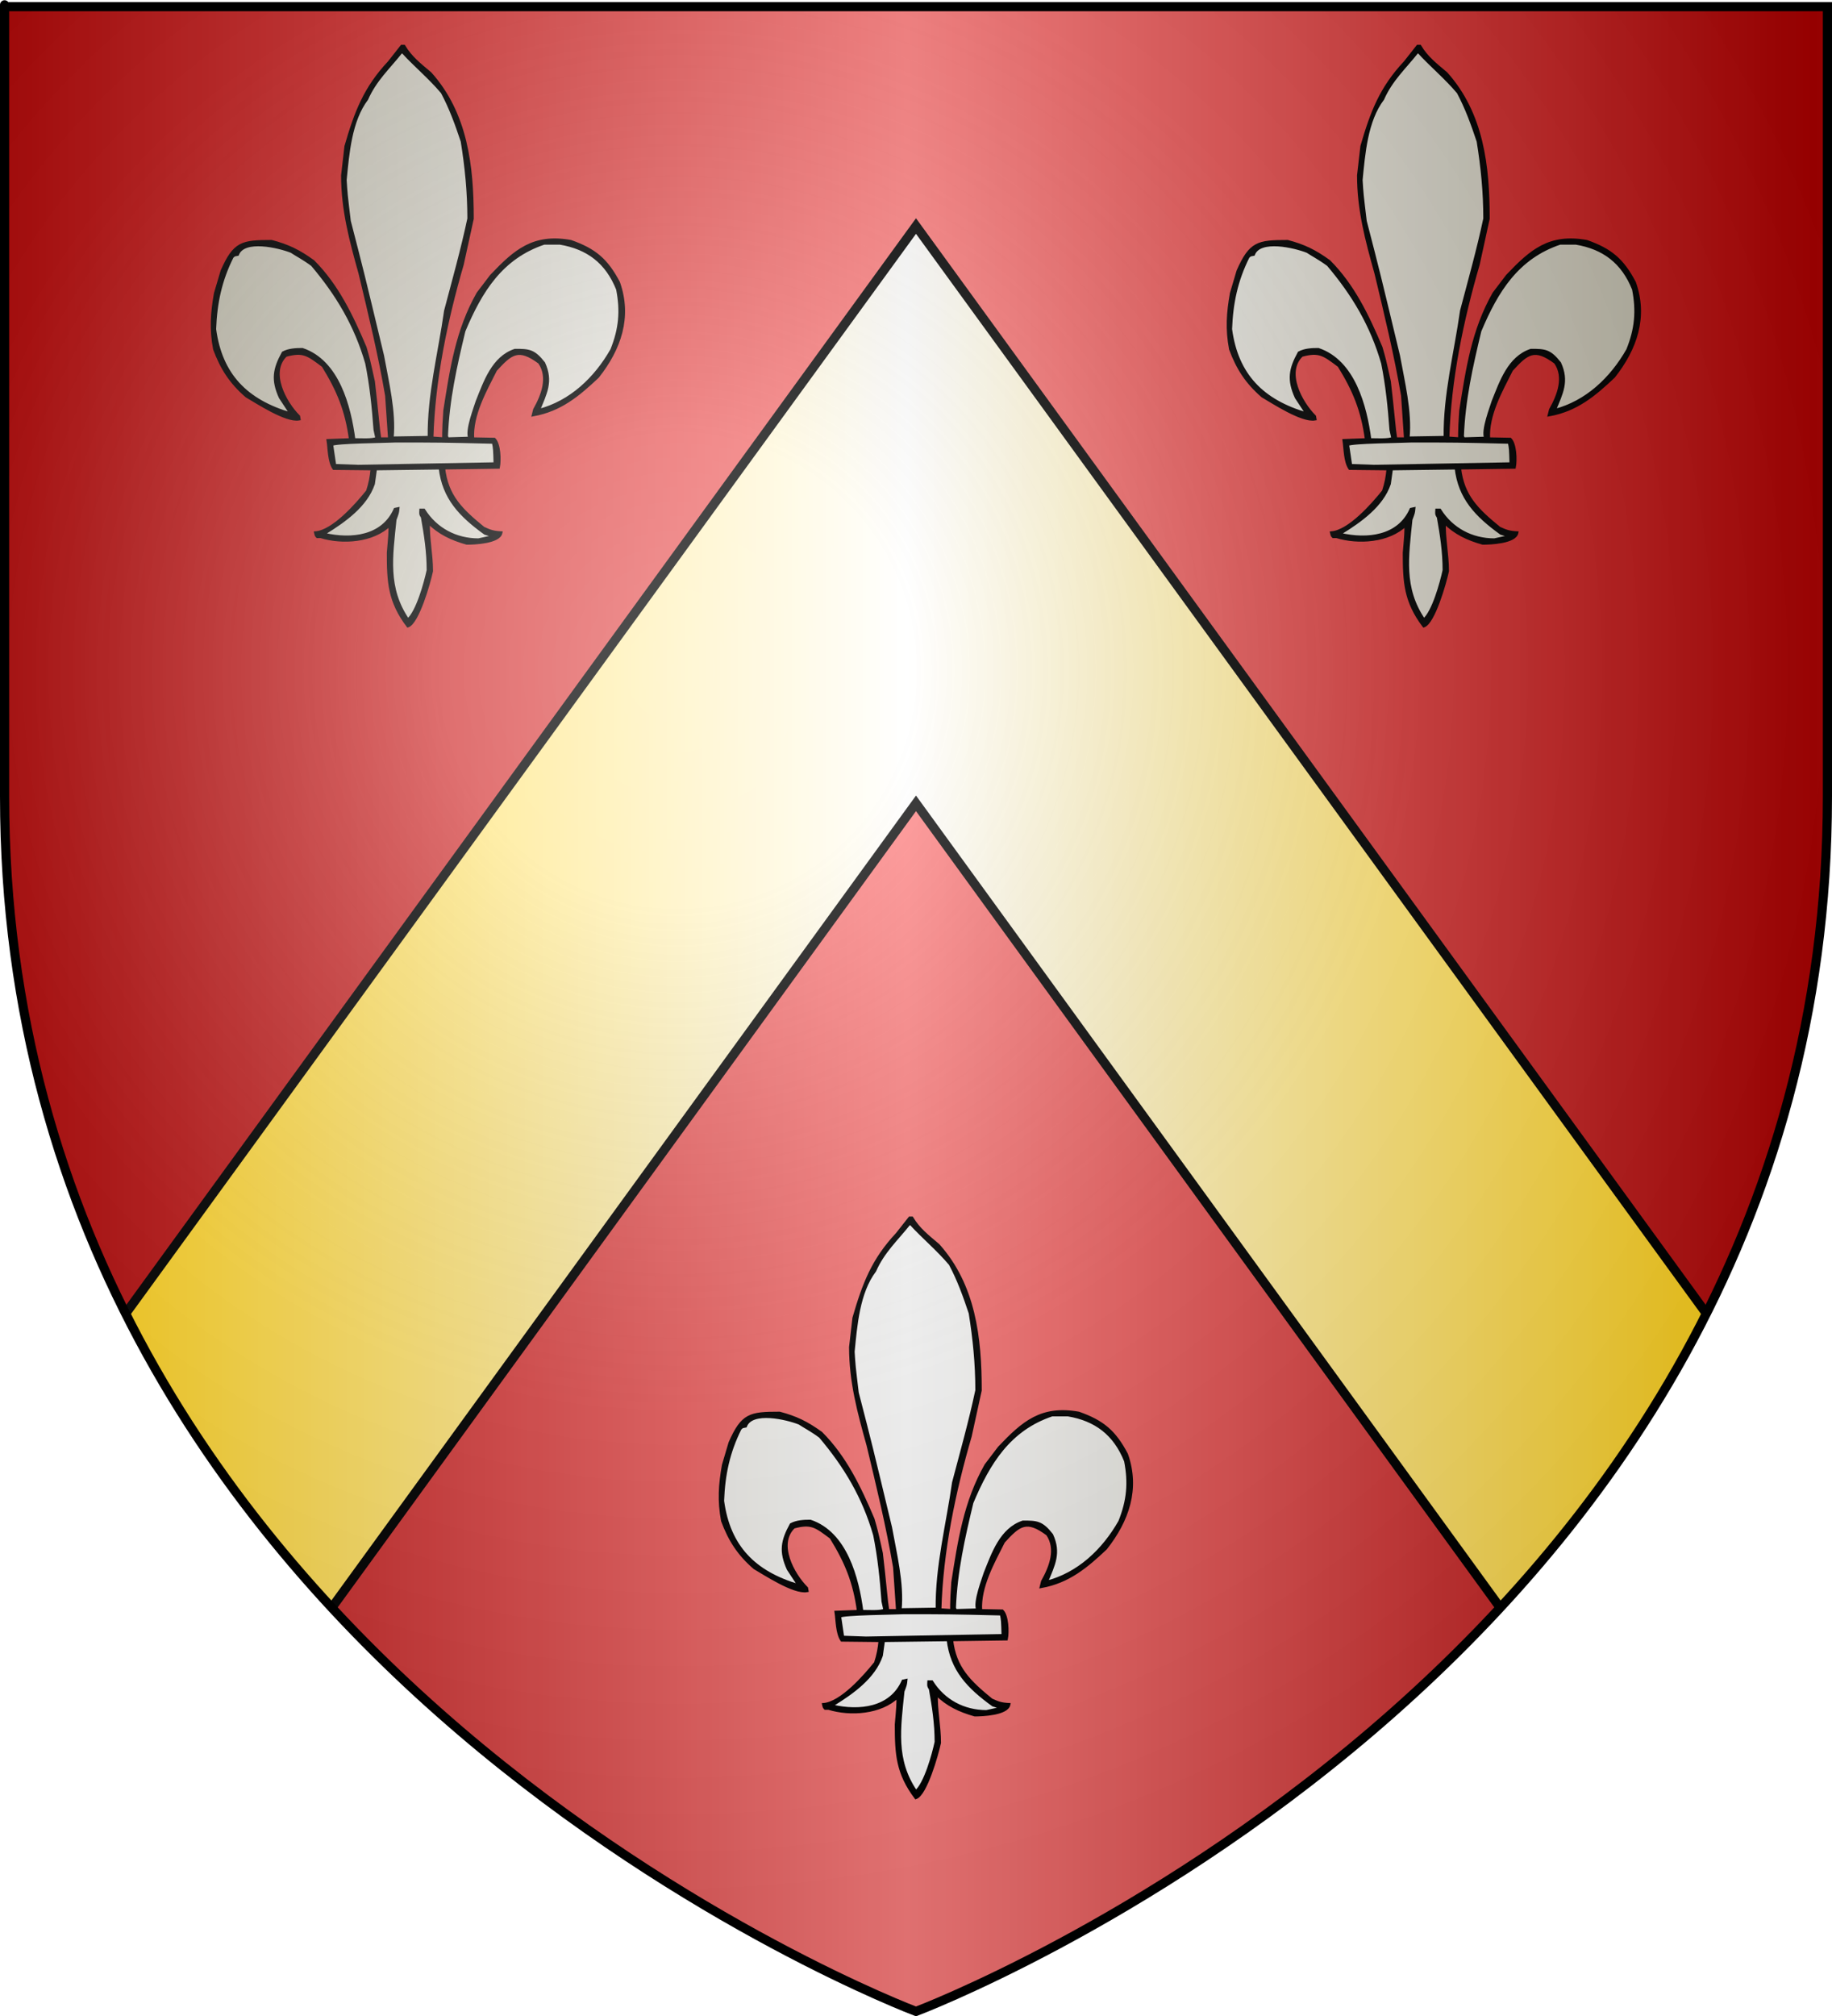
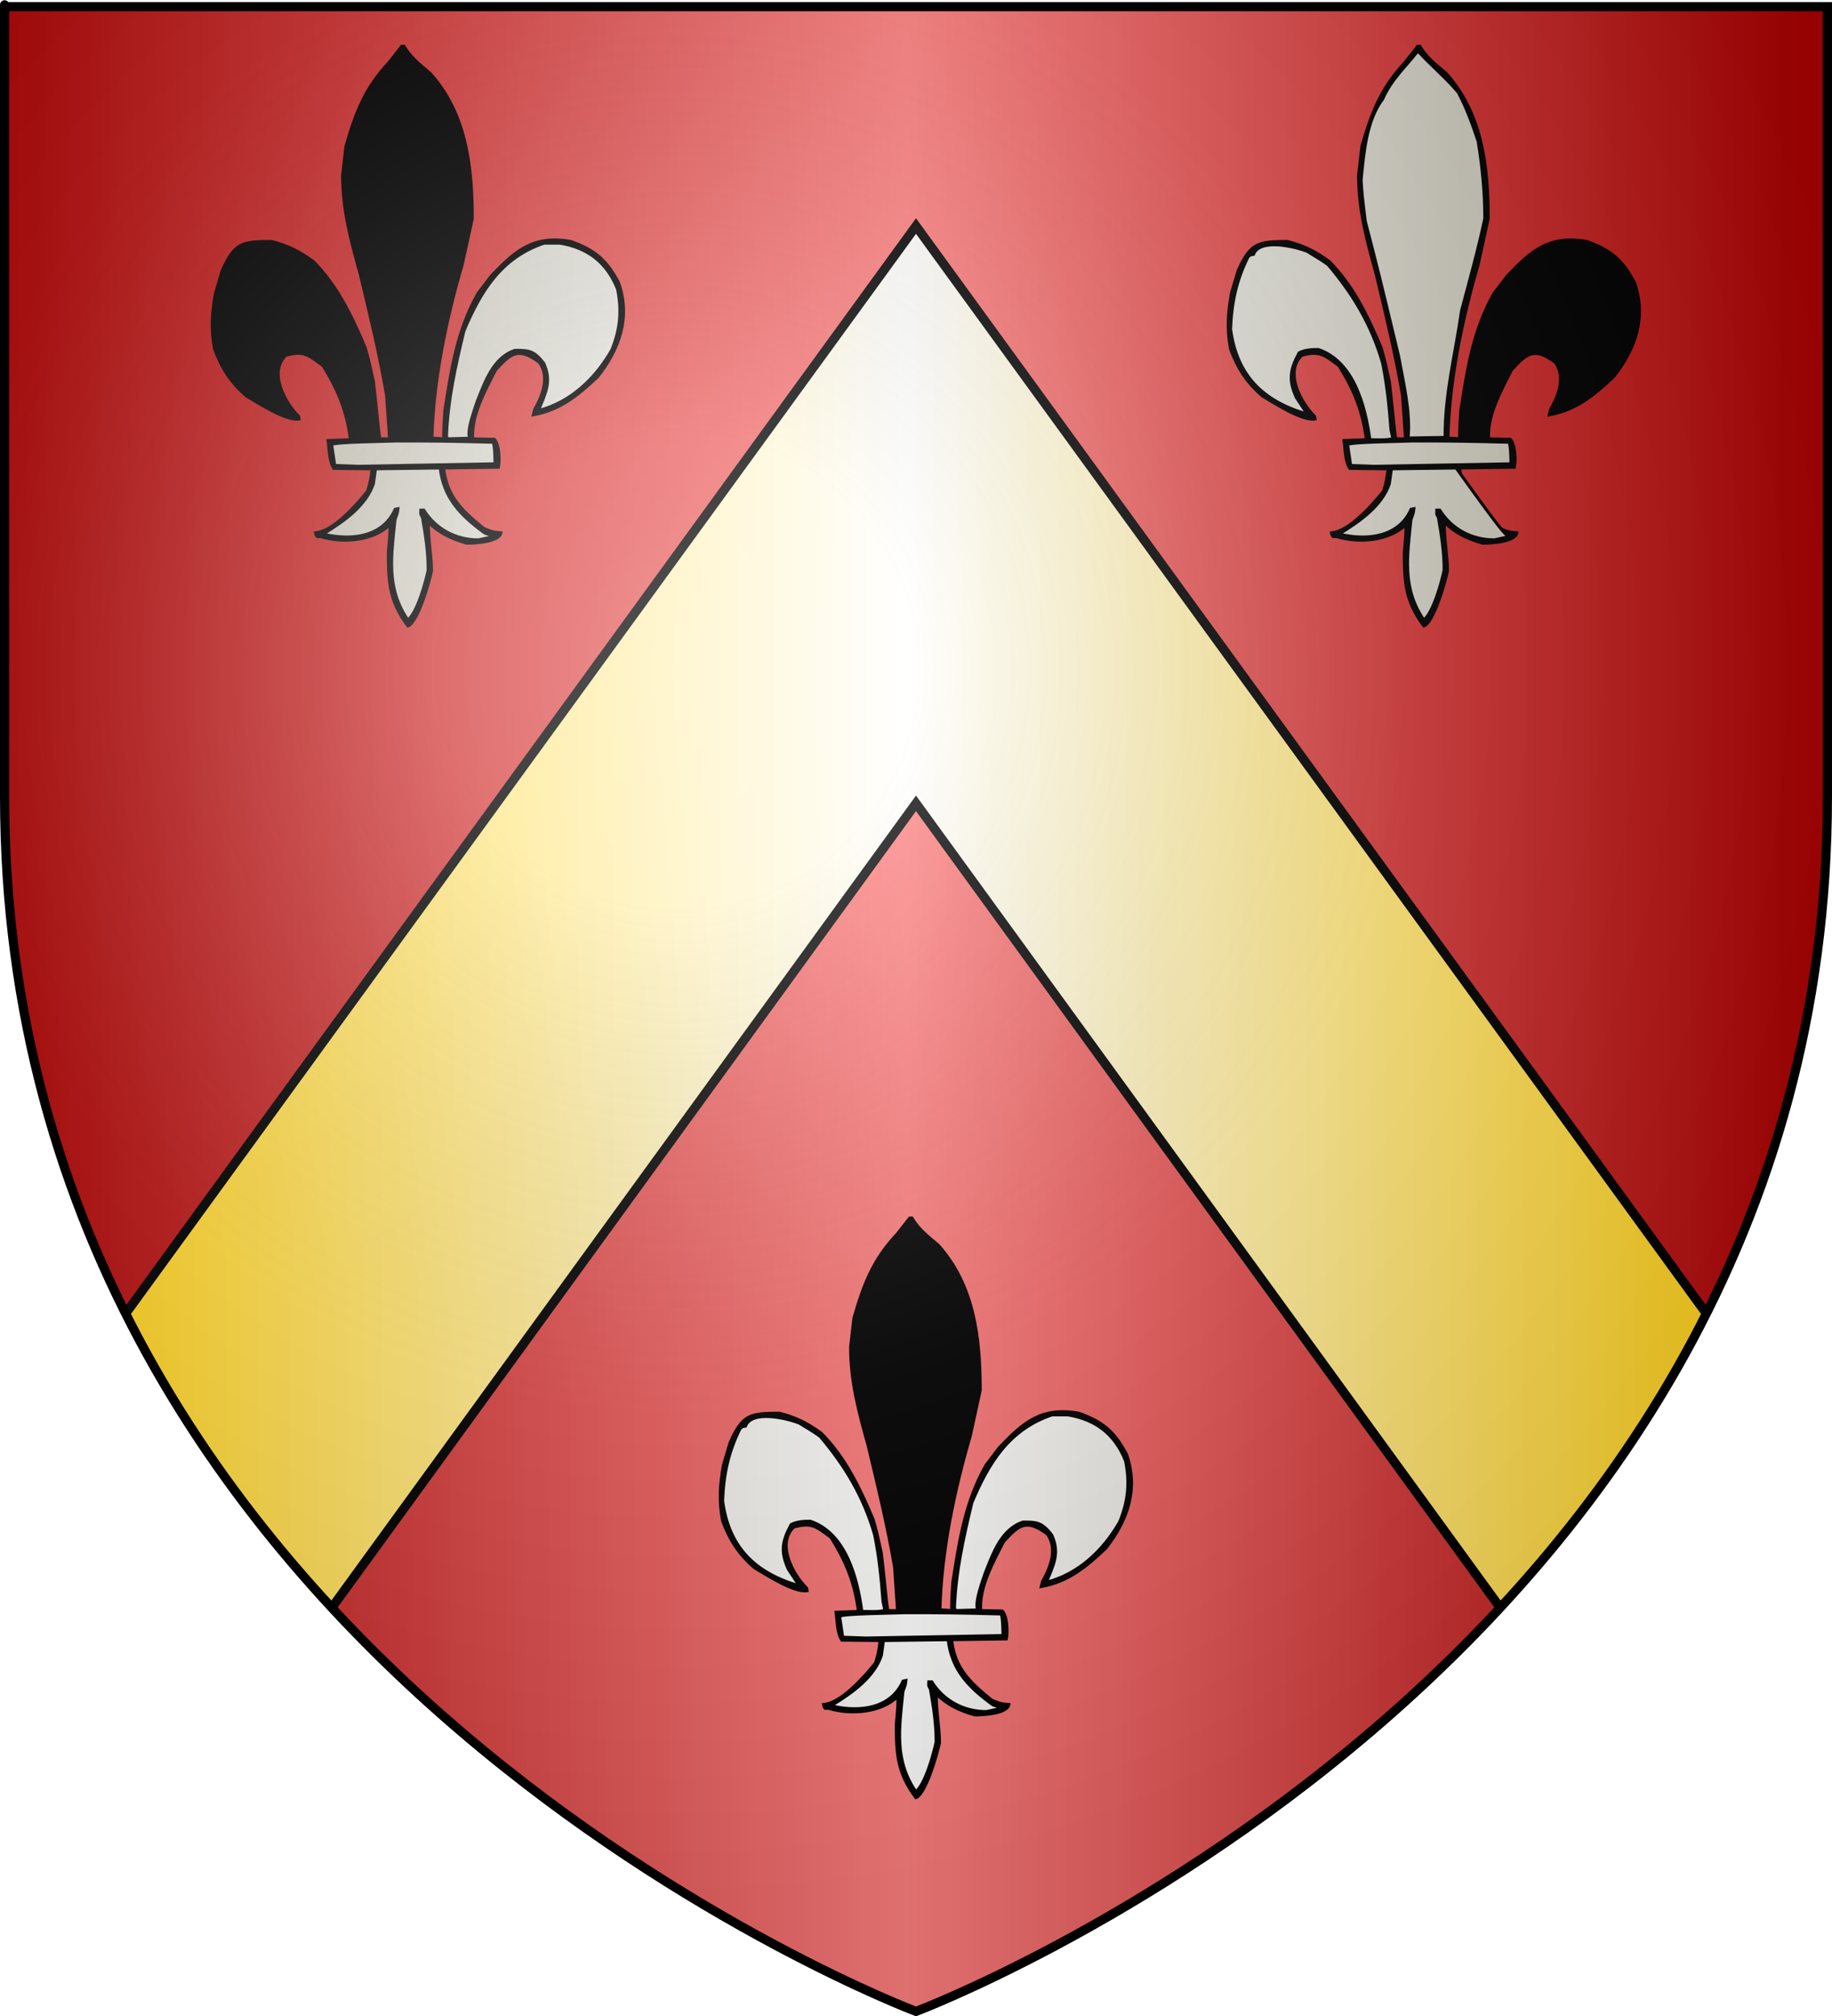
<svg xmlns="http://www.w3.org/2000/svg" xmlns:ns1="http://www.inkscape.org/namespaces/inkscape" xmlns:ns2="http://sodipodi.sourceforge.net/DTD/sodipodi-0.dtd" xmlns:xlink="http://www.w3.org/1999/xlink" height="660" id="svg2" ns1:export-filename="/Users/olivier/Desktop/Blason Rouge/Blason_Vide_3D.png" ns1:export-xdpi="144" ns1:export-ydpi="144" ns1:version="0.44" ns2:docbase="D:\Mes documents\Renaud-Notre Lapin" ns2:docname="Blason_Vide_3D.svg" ns2:version="0.32" version="1.0" width="600">
  <rect width="100%" height="100%" fill="#333333" stroke="none" />
  <ns2:namedview bordercolor="#666666" borderopacity="1.0" gridtolerance="10.0" guidetolerance="10.0" height="660px" id="base" ns1:current-layer="layer3" ns1:cx="396.46229" ns1:cy="478.04383" ns1:pageopacity="0.0" ns1:pageshadow="2" ns1:window-height="712" ns1:window-width="1024" ns1:window-x="-4" ns1:window-y="-4" ns1:zoom="0.44547727" objecttolerance="10.0" pagecolor="#ffffff" showgrid="false" />
  <desc id="desc4">Flag of Canton of Valais (Wallis)</desc>
  <defs id="defs6">
    <linearGradient id="linearGradient2893">
      <stop id="stop2895" offset="0" style="stop-color:white;stop-opacity:0.314;" />
      <stop id="stop2897" offset="0.19" style="stop-color:white;stop-opacity:0.251;" />
      <stop id="stop2901" offset="0.6" style="stop-color:#6b6b6b;stop-opacity:0.125;" />
      <stop id="stop2899" offset="1" style="stop-color:black;stop-opacity:0.125;" />
    </linearGradient>
    <linearGradient id="linearGradient2885">
      <stop id="stop2887" offset="0" style="stop-color:white;stop-opacity:1;" />
      <stop id="stop2891" offset="0.229" style="stop-color:white;stop-opacity:1;" />
      <stop id="stop2889" offset="1" style="stop-color:black;stop-opacity:1;" />
    </linearGradient>
    <linearGradient id="linearGradient2955">
      <stop id="stop2867" offset="0" style="stop-color:#fd0000;stop-opacity:1;" />
      <stop id="stop2873" offset="0.5" style="stop-color:#e77275;stop-opacity:0.659;" />
      <stop id="stop2959" offset="1" style="stop-color:black;stop-opacity:0.323;" />
    </linearGradient>
    <radialGradient cx="225.524" cy="218.901" fx="225.524" fy="218.901" gradientTransform="matrix(-4.167939e-4,2.183,-1.884,-3.599562e-4,615.597,-289.121)" gradientUnits="userSpaceOnUse" id="radialGradient2961" ns1:collect="always" r="300" xlink:href="#linearGradient2955" />
    <polygon id="star" points="0,-1 0.588,0.809 -0.951,-0.309 0.951,-0.309 -0.588,0.809 0,-1 " transform="scale(53,53)" />
    <clipPath id="clip">
-       <path d="M 0,-200 L 0,600 L 300,600 L 300,-200 L 0,-200 z " id="path10" />
-     </clipPath>
+       </clipPath>
    <radialGradient cx="225.524" cy="218.901" fx="225.524" fy="218.901" gradientTransform="matrix(-4.167939e-4,2.183,-1.884,-3.599562e-4,615.597,-289.121)" gradientUnits="userSpaceOnUse" id="radialGradient1911" ns1:collect="always" r="300" xlink:href="#linearGradient2955" />
    <radialGradient cx="225.524" cy="218.901" fx="225.524" fy="218.901" gradientTransform="matrix(0,1.749,-1.593,-1.049767e-7,551.788,-191.29)" gradientUnits="userSpaceOnUse" id="radialGradient2865" ns1:collect="always" r="300" xlink:href="#linearGradient2955" />
    <radialGradient cx="225.524" cy="218.901" fx="225.524" fy="218.901" gradientTransform="matrix(0,1.386,-1.323,-5.741131e-8,-158.082,-109.541)" gradientUnits="userSpaceOnUse" id="radialGradient2871" ns1:collect="always" r="300" xlink:href="#linearGradient2955" />
    <radialGradient cx="221.445" cy="226.331" fx="221.445" fy="226.331" gradientTransform="matrix(1.353,0,0,1.349,-77.629,-85.747)" gradientUnits="userSpaceOnUse" id="radialGradient3163" ns1:collect="always" r="300" xlink:href="#linearGradient2893" />
    <linearGradient gradientUnits="userSpaceOnUse" id="linearGradientgueules" spreadMethod="reflect" x1="297" x2="0" y1="100" y2="100">
      <stop id="stop31393" offset="0.000" style="stop-color:#ff8080;stop-opacity:1.000;" />
      <stop id="stop31394" offset="1.000" style="stop-color:#aa0000;stop-opacity:1.000;" />
    </linearGradient>
    <linearGradient gradientUnits="userSpaceOnUse" id="linearGradientazur" spreadMethod="reflect" x1="297" x2="0" y1="100" y2="100">
      <stop id="stop31395" offset="0.000" style="stop-color:#80b3ff;stop-opacity:1.000;" />
      <stop id="stop31396" offset="1.000" style="stop-color:#002255;stop-opacity:1.000;" />
    </linearGradient>
    <linearGradient gradientUnits="userSpaceOnUse" id="linearGradientsinople" spreadMethod="reflect" x1="297" x2="0" y1="100" y2="100">
      <stop id="stop31397" offset="0.000" style="stop-color:#80ffb3;stop-opacity:1.000;" />
      <stop id="stop31398" offset="1.000" style="stop-color:#003200;stop-opacity:1.000;" />
    </linearGradient>
    <linearGradient gradientUnits="userSpaceOnUse" id="linearGradientsable" spreadMethod="reflect" x1="297" x2="0" y1="100" y2="100">
      <stop id="stop31399" offset="0.000" style="stop-color:#b3b3b3;stop-opacity:1.000;" />
      <stop id="stop31400" offset="1.000" style="stop-color:#333333;stop-opacity:1.000;" />
    </linearGradient>
    <linearGradient gradientUnits="userSpaceOnUse" id="linearGradientor" spreadMethod="reflect" x1="297" x2="0" y1="100" y2="100">
      <stop id="stop31401" offset="0.000" style="stop-color:#ffffff;stop-opacity:1.000;" />
      <stop id="stop31402" offset="1.000" style="stop-color:#ffcc00;stop-opacity:1.000;" />
    </linearGradient>
    <linearGradient gradientUnits="userSpaceOnUse" id="linearGradientargent" spreadMethod="reflect" x1="297" x2="0" y1="100" y2="100">
      <stop id="stop31403" offset="0.000" style="stop-color:#ffffff;stop-opacity:1.000;" />
      <stop id="stop31404" offset="1.000" style="stop-color:#aca793;stop-opacity:1.000;" />
    </linearGradient>
    <linearGradient gradientUnits="userSpaceOnUse" id="linearGradientpourpre" spreadMethod="reflect" x1="297" x2="0" y1="100" y2="100">
      <stop id="stop31405" offset="0.000" style="stop-color:#ffffff;stop-opacity:1.000;" />
      <stop id="stop31406" offset="1.000" style="stop-color:#d576ad;stop-opacity:1.000;" />
    </linearGradient>
    <linearGradient gradientUnits="userSpaceOnUse" id="linearGradientcarnation" spreadMethod="reflect" x1="297" x2="0" y1="100" y2="100">
      <stop id="stop31407" offset="0.000" style="stop-color:#ffffff;stop-opacity:1.000;" />
      <stop id="stop31408" offset="1.000" style="stop-color:#ffc282;stop-opacity:1.000;" />
    </linearGradient>
  </defs>
  <g id="layer3" ns1:groupmode="layer" ns1:label="Fond écu" style="display:inline">
    <path d="M 300.000,658.500 C 300.000,658.500 598.500,546.180 598.500,260.728 C 598.500,-24.723 598.500,2.176 598.500,2.176 L 1.500,2.176 L 1.500,260.728 C 1.500,546.180 300.000,658.500 300.000,658.500 z" id="path2855" style="fill:url(#linearGradientgueules)" />
  </g>
  <g id="layer4" ns1:groupmode="layer" ns1:label="Meubles" ns2:insensitive="true">
    <g id="g6">
      <path d="M 133.594,204.907 C 127.538,196.874 127.185,190.604 127.185,180.964 C 127.733,174.714 127.733,174.714 127.733,171.716 C 122.108,177.242 112.035,177.829 104.999,175.654 C 104.626,175.654 104.273,175.654 103.921,175.654 C 103.569,175.302 103.569,175.302 103.372,174.440 C 109.193,173.950 116.739,165.349 120.384,160.822 C 121.246,158.178 121.619,156.120 121.873,153.475 C 117.699,153.416 113.524,153.376 109.350,153.338 C 107.802,151.085 107.841,146.853 107.449,144.227 C 109.899,144.128 112.348,144.031 114.798,143.953 C 113.524,134.332 110.761,127.730 105.822,119.736 C 100.942,116.092 99.393,114.720 93.573,116.326 C 87.850,121.871 93.279,131.824 97.787,136.331 C 97.825,136.605 97.865,136.880 97.924,137.154 C 93.671,137.918 84.107,131.589 80.775,129.669 C 75.542,125.143 72.622,120.539 70.289,114.288 C 69.055,107.725 69.447,102.415 70.564,96.067 C 71.289,93.617 72.015,91.168 72.739,88.719 C 76.816,79.510 79.246,79.060 88.947,79.060 C 94.298,80.470 97.865,82.195 102.549,85.585 C 110.427,93.461 115.171,103.415 119.561,113.759 C 120.658,117.561 120.658,117.561 122.285,124.908 C 123.382,134.156 123.911,140.955 124.323,143.404 C 123.794,143.404 123.794,143.404 123.794,143.679 C 125.049,143.679 126.323,143.679 127.596,143.679 C 127.263,138.956 126.950,134.235 126.636,129.532 C 124.323,115.934 121.109,102.788 117.934,89.523 C 114.877,78.609 112.212,68.656 112.212,57.429 C 112.564,54.235 112.936,51.062 113.309,47.887 C 116.542,36.758 119.542,28.862 127.459,20.417 C 128.831,18.654 130.203,16.911 131.594,15.166 C 131.810,15.166 132.045,15.166 132.280,15.166 C 134.534,18.909 137.415,21.103 140.923,24.081 C 152.683,37.229 154.662,54.314 154.662,71.575 C 153.565,76.552 152.467,81.549 151.389,86.544 C 146.097,104.708 141.981,124.320 141.452,143.404 C 142.726,143.483 144.000,143.580 145.275,143.679 C 145.411,143.012 145.137,142.190 145.685,134.430 C 147.841,120.734 149.703,108.156 156.563,96.067 C 158.013,94.147 159.463,92.246 160.914,90.346 C 168.773,82.077 174.731,76.885 186.922,79.060 C 194.819,81.842 198.661,85.134 202.561,92.520 C 206.559,103.865 202.914,114.191 195.760,123.282 C 189.273,129.395 183.531,134.176 174.672,135.802 C 174.809,135.253 174.947,134.705 175.084,134.156 C 177.769,129.375 180.022,123.497 176.710,118.658 C 169.832,113.544 167.402,115.484 162.286,121.107 C 158.934,127.807 154.309,135.821 154.800,143.679 C 157.151,143.718 159.502,143.757 161.875,143.815 C 163.481,145.422 163.697,150.576 163.226,152.946 C 157.230,153.025 151.252,153.102 145.275,153.201 C 146.352,162.488 151.036,166.974 158.327,172.931 C 160.542,173.931 161.463,174.283 164.050,174.440 C 163.403,177.496 155.368,177.829 152.898,177.829 C 147.900,176.419 143.843,174.499 140.296,170.952 C 140.120,176.066 141.316,181.473 141.316,186.959 C 140.434,191.094 136.788,203.732 133.594,204.907 z" id="path7" style="fill:#000000;stroke:black;stroke-width:1" />
      <path d="M 133.594,203.006 C 126.400,192.524 128.145,182.101 129.361,170.090 C 130.183,167.895 130.183,167.895 130.321,166.544 C 130.007,166.602 129.713,166.661 129.419,166.739 C 125.362,175.948 114.994,176.948 106.371,174.988 C 106.429,174.773 106.488,174.558 106.567,174.361 C 112.780,170.521 119.875,165.505 122.285,158.373 C 122.501,156.728 122.736,155.101 122.971,153.475 C 130.046,153.376 137.101,153.279 144.176,153.201 C 145.314,163.056 150.821,168.739 158.875,174.577 C 159.601,174.792 160.326,175.008 161.051,175.243 C 161.051,175.420 161.051,175.595 161.051,175.792 C 159.601,176.105 158.151,176.419 156.700,176.752 C 149.214,176.752 142.707,173.225 138.787,167.014 C 138.474,167.014 138.160,167.014 137.846,167.014 C 137.807,167.994 137.631,168.287 138.336,169.267 C 139.375,175.106 140.237,180.612 140.237,186.685 C 139.355,190.761 136.749,200.362 133.594,203.006 z" id="path8" style="fill:url(#linearGradientargent);stroke:black;stroke-width:1" />
      <path d="M 117.248,152.672 C 114.700,152.574 112.153,152.475 109.624,152.398 C 109.271,150.105 108.938,147.813 108.605,145.520 C 110.017,144.639 126.342,144.540 129.497,144.364 C 144.176,144.364 144.176,144.364 161.600,144.775 C 162.011,146.950 162.011,146.950 162.149,151.848 C 147.176,152.123 132.221,152.398 117.248,152.672 z" id="path9" style="fill:url(#linearGradientargent);stroke:black;stroke-width:1" />
-       <path d="M 115.896,143.953 C 114.445,132.961 110.604,118.325 99.022,114.426 C 96.827,114.426 94.612,114.544 92.750,115.523 C 89.830,120.852 89.203,124.320 91.809,130.081 C 95.062,134.979 95.062,134.979 95.200,135.527 C 80.677,131.256 72.309,122.812 70.289,107.764 C 70.603,99.201 72.171,91.737 76.013,84.095 C 76.757,83.351 76.698,83.488 77.777,83.272 C 79.873,77.904 91.417,80.686 95.474,82.312 C 97.101,83.410 99.296,84.487 102.275,86.682 C 110.467,96.341 116.523,106.452 120.110,118.912 C 121.560,126.103 122.285,133.255 122.834,140.701 C 123.030,141.621 123.226,142.542 123.441,143.463 C 122.325,144.286 117.346,143.933 115.896,143.953 z" id="path10" style="fill:url(#linearGradientargent);stroke:black;stroke-width:1" />
      <path d="M 146.626,143.679 C 146.490,143.404 146.352,143.130 146.215,142.875 C 146.665,130.923 149.155,119.833 151.938,108.313 C 157.406,95.303 164.167,84.291 178.200,79.589 C 179.925,79.589 181.649,79.589 183.374,79.589 C 192.468,81.098 198.778,85.839 202.287,94.695 C 203.678,101.847 203.149,107.706 200.386,114.563 C 195.074,123.889 186.922,131.727 176.299,134.430 C 178.729,128.572 180.748,124.849 178.063,118.912 C 174.809,114.759 173.183,114.700 168.675,114.700 C 161.502,117.090 158.856,125.026 156.289,131.433 C 155.838,133.020 152.604,141.170 153.898,143.463 C 151.468,143.521 149.037,143.600 146.626,143.679 z" id="path11" style="fill:url(#linearGradientargent);stroke:black;stroke-width:1" />
-       <path d="M 128.420,143.404 C 129.282,134.842 126.793,124.849 125.284,116.463 C 118.757,89.268 118.757,89.268 114.387,72.378 C 113.309,63.405 113.309,63.405 113.035,58.918 C 113.897,50.218 114.719,39.501 120.110,32.389 C 122.854,26.139 127.322,22.103 131.320,17.067 C 131.516,17.047 131.732,17.028 131.947,17.008 C 136.083,21.535 140.688,25.276 144.863,30.214 C 147.606,35.348 149.488,40.559 151.389,46.261 C 152.741,54.686 153.565,62.836 153.565,71.575 C 151.389,81.823 148.626,91.580 145.941,101.768 C 143.981,115.641 140.414,129.081 140.570,143.208 C 136.513,143.267 132.476,143.326 128.420,143.404 z" id="path12" style="fill:url(#linearGradientargent);stroke:black;stroke-width:1" />
    </g>
    <g id="g7">
      <path d="M 466.327,204.907 C 460.271,196.874 459.918,190.604 459.918,180.964 C 460.466,174.714 460.466,174.714 460.466,171.716 C 454.842,177.242 444.768,177.829 437.732,175.654 C 437.360,175.654 437.007,175.654 436.654,175.654 C 436.302,175.302 436.302,175.302 436.106,174.440 C 441.927,173.950 449.472,165.349 453.117,160.822 C 453.979,158.178 454.352,156.120 454.606,153.475 C 450.432,153.416 446.258,153.376 442.083,153.338 C 440.535,151.085 440.574,146.853 440.182,144.227 C 442.632,144.128 445.081,144.031 447.531,143.953 C 446.258,134.332 443.495,127.730 438.556,119.736 C 433.676,116.092 432.127,114.720 426.307,116.326 C 420.583,121.871 426.013,131.824 430.520,136.331 C 430.559,136.605 430.599,136.880 430.657,137.154 C 426.404,137.918 416.841,131.589 413.508,129.669 C 408.276,125.143 405.355,120.539 403.023,114.288 C 401.789,107.725 402.180,102.415 403.298,96.067 C 404.022,93.617 404.748,91.168 405.473,88.719 C 409.549,79.510 411.979,79.060 421.681,79.060 C 427.031,80.470 430.599,82.195 435.282,85.585 C 443.162,93.461 447.904,103.415 452.294,113.759 C 453.391,117.561 453.391,117.561 455.018,124.908 C 456.115,134.156 456.645,140.955 457.056,143.404 C 456.527,143.404 456.527,143.404 456.527,143.679 C 457.782,143.679 459.056,143.679 460.330,143.679 C 459.997,138.956 459.683,134.235 459.369,129.532 C 457.056,115.934 453.842,102.788 450.667,89.523 C 447.610,78.609 444.945,68.656 444.945,57.429 C 445.298,54.235 445.670,51.062 446.042,47.887 C 449.276,36.758 452.275,28.862 460.192,20.417 C 461.565,18.654 462.936,16.911 464.328,15.166 C 464.543,15.166 464.778,15.166 465.013,15.166 C 467.267,18.909 470.149,21.103 473.656,24.081 C 485.416,37.229 487.395,54.314 487.395,71.575 C 486.298,76.552 485.201,81.549 484.122,86.544 C 478.830,104.708 474.715,124.320 474.186,143.404 C 475.459,143.483 476.733,143.580 478.008,143.679 C 478.145,143.012 477.870,142.190 478.419,134.430 C 480.575,120.734 482.437,108.156 489.296,96.067 C 490.747,94.147 492.197,92.246 493.647,90.346 C 501.506,82.077 507.464,76.885 519.655,79.060 C 527.552,81.842 531.394,85.134 535.294,92.520 C 539.292,103.865 535.647,114.191 528.493,123.282 C 522.007,129.395 516.264,134.176 507.405,135.802 C 507.543,135.253 507.680,134.705 507.817,134.156 C 510.502,129.375 512.756,123.497 509.444,118.658 C 502.565,113.544 500.135,115.484 495.020,121.107 C 491.668,127.807 487.043,135.821 487.533,143.679 C 489.884,143.718 492.236,143.757 494.608,143.815 C 496.215,145.422 496.430,150.576 495.960,152.946 C 489.963,153.025 483.986,153.102 478.008,153.201 C 479.086,162.488 483.769,166.974 491.060,172.931 C 493.275,173.931 494.196,174.283 496.783,174.440 C 496.136,177.496 488.101,177.829 485.631,177.829 C 480.634,176.419 476.577,174.499 473.029,170.952 C 472.853,176.066 474.049,181.473 474.049,186.959 C 473.167,191.094 469.522,203.732 466.327,204.907 z" id="path13" style="fill:#000000;stroke:black;stroke-width:1" />
-       <path d="M 466.327,203.006 C 459.134,192.524 460.878,182.101 462.094,170.090 C 462.916,167.895 462.916,167.895 463.054,166.544 C 462.740,166.602 462.446,166.661 462.153,166.739 C 458.095,175.948 447.728,176.948 439.104,174.988 C 439.163,174.773 439.222,174.558 439.300,174.361 C 445.513,170.521 452.608,165.505 455.018,158.373 C 455.234,156.728 455.470,155.101 455.705,153.475 C 462.780,153.376 469.835,153.279 476.910,153.201 C 478.047,163.056 483.554,168.739 491.609,174.577 C 492.334,174.792 493.059,175.008 493.785,175.243 C 493.785,175.420 493.785,175.595 493.785,175.792 C 492.334,176.105 490.884,176.419 489.434,176.752 C 481.947,176.752 475.440,173.225 471.520,167.014 C 471.207,167.014 470.893,167.014 470.579,167.014 C 470.540,167.994 470.364,168.287 471.070,169.267 C 472.108,175.106 472.970,180.612 472.970,186.685 C 472.088,190.761 469.482,200.362 466.327,203.006 z" id="path14" style="fill:url(#linearGradientargent);stroke:black;stroke-width:1" />
+       <path d="M 466.327,203.006 C 459.134,192.524 460.878,182.101 462.094,170.090 C 462.916,167.895 462.916,167.895 463.054,166.544 C 462.740,166.602 462.446,166.661 462.153,166.739 C 458.095,175.948 447.728,176.948 439.104,174.988 C 439.163,174.773 439.222,174.558 439.300,174.361 C 445.513,170.521 452.608,165.505 455.018,158.373 C 455.234,156.728 455.470,155.101 455.705,153.475 C 462.780,153.376 469.835,153.279 476.910,153.201 C 492.334,174.792 493.059,175.008 493.785,175.243 C 493.785,175.420 493.785,175.595 493.785,175.792 C 492.334,176.105 490.884,176.419 489.434,176.752 C 481.947,176.752 475.440,173.225 471.520,167.014 C 471.207,167.014 470.893,167.014 470.579,167.014 C 470.540,167.994 470.364,168.287 471.070,169.267 C 472.108,175.106 472.970,180.612 472.970,186.685 C 472.088,190.761 469.482,200.362 466.327,203.006 z" id="path14" style="fill:url(#linearGradientargent);stroke:black;stroke-width:1" />
      <path d="M 449.981,152.672 C 447.434,152.574 444.886,152.475 442.357,152.398 C 442.005,150.105 441.672,147.813 441.339,145.520 C 442.750,144.639 459.075,144.540 462.231,144.364 C 476.910,144.364 476.910,144.364 494.333,144.775 C 494.744,146.950 494.744,146.950 494.882,151.848 C 479.909,152.123 464.955,152.398 449.981,152.672 z" id="path15" style="fill:url(#linearGradientargent);stroke:black;stroke-width:1" />
      <path d="M 448.629,143.953 C 447.179,132.961 443.337,118.325 431.755,114.426 C 429.560,114.426 427.345,114.544 425.483,115.523 C 422.563,120.852 421.936,124.320 424.542,130.081 C 427.796,134.979 427.796,134.979 427.933,135.527 C 413.411,131.256 405.042,122.812 403.023,107.764 C 403.337,99.201 404.904,91.737 408.746,84.095 C 409.491,83.351 409.432,83.488 410.510,83.272 C 412.606,77.904 424.151,80.686 428.207,82.312 C 429.834,83.410 432.029,84.487 435.008,86.682 C 443.201,96.341 449.257,106.452 452.843,118.912 C 454.293,126.103 455.018,133.255 455.567,140.701 C 455.764,141.621 455.959,142.542 456.174,143.463 C 455.058,144.286 450.079,143.933 448.629,143.953 z" id="path16" style="fill:url(#linearGradientargent);stroke:black;stroke-width:1" />
-       <path d="M 479.360,143.679 C 479.223,143.404 479.086,143.130 478.948,142.875 C 479.399,130.923 481.888,119.833 484.671,108.313 C 490.139,95.303 496.900,84.291 510.934,79.589 C 512.658,79.589 514.382,79.589 516.108,79.589 C 525.201,81.098 531.512,85.839 535.020,94.695 C 536.412,101.847 535.882,107.706 533.119,114.563 C 527.808,123.889 519.655,131.727 509.032,134.430 C 511.462,128.572 513.481,124.849 510.796,118.912 C 507.543,114.759 505.916,114.700 501.409,114.700 C 494.235,117.090 491.590,125.026 489.022,131.433 C 488.572,133.020 485.337,141.170 486.631,143.463 C 484.201,143.521 481.771,143.600 479.360,143.679 z" id="path17" style="fill:url(#linearGradientargent);stroke:black;stroke-width:1" />
      <path d="M 461.153,143.404 C 462.015,134.842 459.526,124.849 458.017,116.463 C 451.491,89.268 451.491,89.268 447.120,72.378 C 446.042,63.405 446.042,63.405 445.768,58.918 C 446.630,50.218 447.454,39.501 452.843,32.389 C 455.587,26.139 460.056,22.103 464.054,17.067 C 464.249,17.047 464.465,17.028 464.681,17.008 C 468.816,21.535 473.421,25.276 477.596,30.214 C 480.339,35.348 482.221,40.559 484.122,46.261 C 485.475,54.686 486.298,62.836 486.298,71.575 C 484.122,81.823 481.359,91.580 478.674,101.768 C 476.714,115.641 473.147,129.081 473.303,143.208 C 469.247,143.267 465.210,143.326 461.153,143.404 z" id="path18" style="fill:url(#linearGradientargent);stroke:black;stroke-width:1" />
    </g>
    <g id="g8">
      <path d="M 299.960,588.507 C 293.904,580.474 293.551,574.204 293.551,564.564 C 294.100,558.314 294.100,558.314 294.100,555.316 C 288.475,560.841 278.402,561.429 271.366,559.254 C 270.993,559.254 270.640,559.254 270.287,559.254 C 269.935,558.902 269.935,558.902 269.739,558.040 C 275.560,557.550 283.105,548.949 286.751,544.422 C 287.613,541.778 287.986,539.720 288.240,537.075 C 284.065,537.016 279.891,536.976 275.717,536.938 C 274.169,534.685 274.208,530.453 273.816,527.827 C 276.266,527.729 278.715,527.631 281.165,527.553 C 279.891,517.932 277.128,511.330 272.189,503.336 C 267.309,499.691 265.760,498.320 259.940,499.926 C 254.217,505.471 259.646,515.424 264.153,519.931 C 264.192,520.205 264.232,520.480 264.291,520.754 C 260.038,521.518 250.474,515.189 247.142,513.269 C 241.909,508.743 238.988,504.139 236.656,497.888 C 235.422,491.325 235.814,486.015 236.931,479.667 C 237.656,477.218 238.381,474.768 239.106,472.319 C 243.183,463.110 245.613,462.660 255.314,462.660 C 260.665,464.070 264.232,465.795 268.916,469.185 C 276.794,477.061 281.538,487.015 285.927,497.359 C 287.025,501.161 287.025,501.161 288.651,508.508 C 289.749,517.756 290.278,524.555 290.690,527.004 C 290.160,527.004 290.160,527.004 290.160,527.278 C 291.415,527.278 292.689,527.278 293.963,527.278 C 293.630,522.556 293.316,517.835 293.002,513.132 C 290.690,499.534 287.475,486.388 284.301,473.123 C 281.244,462.209 278.578,452.256 278.578,441.029 C 278.931,437.835 279.303,434.662 279.676,431.487 C 282.909,420.358 285.908,412.462 293.826,404.017 C 295.198,402.254 296.570,400.511 297.961,398.766 C 298.176,398.766 298.412,398.766 298.647,398.766 C 300.900,402.509 303.782,404.703 307.290,407.681 C 319.049,420.829 321.029,437.914 321.029,455.175 C 319.931,460.152 318.834,465.149 317.755,470.144 C 312.464,488.307 308.348,507.920 307.819,527.004 C 309.093,527.083 310.367,527.180 311.641,527.278 C 311.778,526.612 311.504,525.790 312.052,518.030 C 314.208,504.334 316.070,491.756 322.930,479.667 C 324.380,477.747 325.830,475.846 327.280,473.946 C 335.140,465.677 341.097,460.485 353.289,462.660 C 361.186,465.442 365.027,468.734 368.928,476.120 C 372.926,487.465 369.280,497.791 362.127,506.882 C 355.640,512.995 349.898,517.776 341.039,519.402 C 341.176,518.853 341.314,518.305 341.450,517.756 C 344.135,512.975 346.389,507.097 343.077,502.258 C 336.198,497.144 333.768,499.084 328.653,504.707 C 325.301,511.407 320.676,519.421 321.166,527.278 C 323.518,527.318 325.869,527.357 328.241,527.416 C 329.848,529.022 330.063,534.176 329.593,536.546 C 323.596,536.625 317.619,536.702 311.641,536.801 C 312.719,546.088 317.403,550.574 324.694,556.531 C 326.909,557.531 327.830,557.883 330.416,558.040 C 329.769,561.096 321.734,561.429 319.265,561.429 C 314.267,560.019 310.210,558.099 306.663,554.552 C 306.486,559.666 307.682,565.073 307.682,570.559 C 306.800,574.694 303.155,587.332 299.960,588.507 z" id="path19" style="fill:#000000;stroke:black;stroke-width:1" />
      <path d="M 299.960,586.606 C 292.767,576.124 294.511,565.701 295.727,553.690 C 296.550,551.495 296.550,551.495 296.687,550.144 C 296.373,550.203 296.079,550.261 295.786,550.339 C 291.728,559.548 281.361,560.548 272.737,558.588 C 272.796,558.373 272.855,558.158 272.934,557.961 C 279.146,554.121 286.241,549.105 288.651,541.973 C 288.868,540.328 289.103,538.701 289.338,537.075 C 296.413,536.976 303.468,536.879 310.543,536.801 C 311.680,546.656 317.187,552.338 325.242,558.177 C 325.968,558.392 326.692,558.608 327.418,558.843 C 327.418,559.020 327.418,559.195 327.418,559.392 C 325.968,559.705 324.517,560.019 323.067,560.351 C 315.581,560.351 309.074,556.825 305.154,550.614 C 304.841,550.614 304.527,550.614 304.213,550.614 C 304.174,551.594 303.997,551.887 304.703,552.867 C 305.742,558.706 306.604,564.212 306.604,570.285 C 305.722,574.361 303.115,583.962 299.960,586.606 z" id="path20" style="fill:url(#linearGradientargent);stroke:black;stroke-width:1" />
      <path d="M 283.615,536.272 C 281.067,536.174 278.519,536.075 275.991,535.998 C 275.638,533.705 275.305,531.413 274.972,529.120 C 276.383,528.239 292.708,528.140 295.864,527.964 C 310.543,527.964 310.543,527.964 327.966,528.375 C 328.378,530.550 328.378,530.550 328.515,535.448 C 313.542,535.723 298.588,535.998 283.615,536.272 z" id="path21" style="fill:url(#linearGradientargent);stroke:black;stroke-width:1" />
      <path d="M 282.262,527.553 C 280.812,516.561 276.971,501.925 265.388,498.026 C 263.193,498.026 260.979,498.144 259.117,499.123 C 256.196,504.452 255.569,507.920 258.176,513.681 C 261.429,518.579 261.429,518.579 261.567,519.127 C 247.044,514.856 238.675,506.412 236.656,491.364 C 236.970,482.801 238.538,475.337 242.379,467.695 C 243.124,466.951 243.065,467.088 244.144,466.872 C 246.240,461.504 257.784,464.287 261.841,465.912 C 263.468,467.010 265.662,468.087 268.642,470.282 C 276.834,479.941 282.890,490.052 286.476,502.512 C 287.927,509.703 288.651,516.855 289.201,524.301 C 289.397,525.221 289.592,526.142 289.808,527.063 C 288.691,527.886 283.713,527.533 282.262,527.553 z" id="path22" style="fill:url(#linearGradientargent);stroke:black;stroke-width:1" />
      <path d="M 312.993,527.278 C 312.856,527.004 312.719,526.730 312.581,526.475 C 313.032,514.523 315.522,503.433 318.305,491.913 C 323.773,478.903 330.534,467.892 344.567,463.189 C 346.291,463.189 348.016,463.189 349.741,463.189 C 358.834,464.698 365.145,469.439 368.653,478.295 C 370.045,485.447 369.516,491.306 366.753,498.163 C 361.441,507.489 353.289,515.327 342.665,518.030 C 345.095,512.172 347.115,508.449 344.429,502.512 C 341.176,498.359 339.549,498.300 335.042,498.300 C 327.868,500.690 325.223,508.626 322.655,515.033 C 322.205,516.620 318.971,524.770 320.264,527.063 C 317.834,527.121 315.404,527.200 312.993,527.278 z" id="path23" style="fill:url(#linearGradientargent);stroke:black;stroke-width:1" />
-       <path d="M 294.786,527.004 C 295.649,518.442 293.160,508.449 291.651,500.063 C 285.124,472.868 285.124,472.868 280.753,455.979 C 279.676,447.005 279.676,447.005 279.402,442.518 C 280.264,433.818 281.086,423.101 286.476,415.989 C 289.221,409.739 293.689,405.703 297.687,400.667 C 297.882,400.647 298.099,400.628 298.314,400.608 C 302.449,405.135 307.054,408.876 311.230,413.814 C 313.973,418.948 315.855,424.159 317.755,429.861 C 319.108,438.286 319.931,446.437 319.931,455.175 C 317.755,465.423 314.992,475.180 312.307,485.368 C 310.348,499.241 306.780,512.681 306.937,526.808 C 302.880,526.867 298.843,526.926 294.786,527.004 z" id="path24" style="fill:url(#linearGradientargent);stroke:black;stroke-width:1" />
    </g>
    <g id="g10">
      <path d="M 300.000,658.500 C 300.000,658.500 598.500,546.180 598.500,260.728 C 598.500,-24.723 598.500,2.176 598.500,2.176 L 1.500,2.176 L 1.500,260.728 C 1.500,546.180 300.000,658.500 300.000,658.500 L 680.000,740.000 L -80.000,740.000 L -80.000,-80.000 L 680.000,-80.000 L 680.000,740.000 z" id="path27" style="fill:url(#linearGradientargent)" />
    </g>
    <g id="g10">
      <path d="M 300.000,74.000 L 601.000,488.000 L 601.000,658.000 L 587.000,658.000 L 300.000,263.000 L 300.000,263.000 L 13.000,658.000 L -1.000,658.000 L -1.000,488.000 L 300.000,74.000 z" id="path26" style="fill:url(#linearGradientor);stroke:black;stroke-width:3" />
    </g>
    <g id="g10">
      <path d="M 300.000,658.500 C 300.000,658.500 598.500,546.180 598.500,260.728 C 598.500,-24.723 598.500,2.176 598.500,2.176 L 1.500,2.176 L 1.500,260.728 C 1.500,546.180 300.000,658.500 300.000,658.500 L 680.000,740.000 L -80.000,740.000 L -80.000,-80.000 L 680.000,-80.000 L 680.000,740.000 z" id="path25" style="fill:#ffffff" />
    </g>
  </g>
  <g id="layer2" ns1:groupmode="layer" ns1:label="Reflet final" ns2:insensitive="true">
    <path d="M 300,658.5 C 300,658.5 598.5,546.18 598.5,260.728 C 598.5,-24.723 598.5,2.176 598.5,2.176 L 1.5,2.176 L 1.5,260.728 C 1.5,546.18 300,658.5 300,658.5 z " id="path2875" ns1:export-xdpi="144" ns1:export-ydpi="144" ns2:nodetypes="cccccc" style="opacity:1;fill:url(#radialGradient3163);fill-opacity:1;fill-rule:evenodd;stroke:none;stroke-width:1px;stroke-linecap:butt;stroke-linejoin:miter;stroke-opacity:1" />
  </g>
  <g id="layer1" ns1:groupmode="layer" ns1:label="Contour final" ns2:insensitive="true">
    <path d="M 300,658.5 C 300,658.5 1.5,546.18 1.5,260.728 C 1.5,-24.723 1.5,2.176 1.5,2.176 L 598.5,2.176 L 598.5,260.728 C 598.5,546.18 300,658.5 300,658.5 z " id="path1411" ns1:export-xdpi="144" ns1:export-ydpi="144" ns2:nodetypes="cccccc" style="opacity:1;fill:none;fill-opacity:1;fill-rule:evenodd;stroke:#000000;stroke-width:3;stroke-linecap:butt;stroke-linejoin:miter;stroke-miterlimit:4;stroke-dasharray:none;stroke-opacity:1" />
  </g>
</svg>